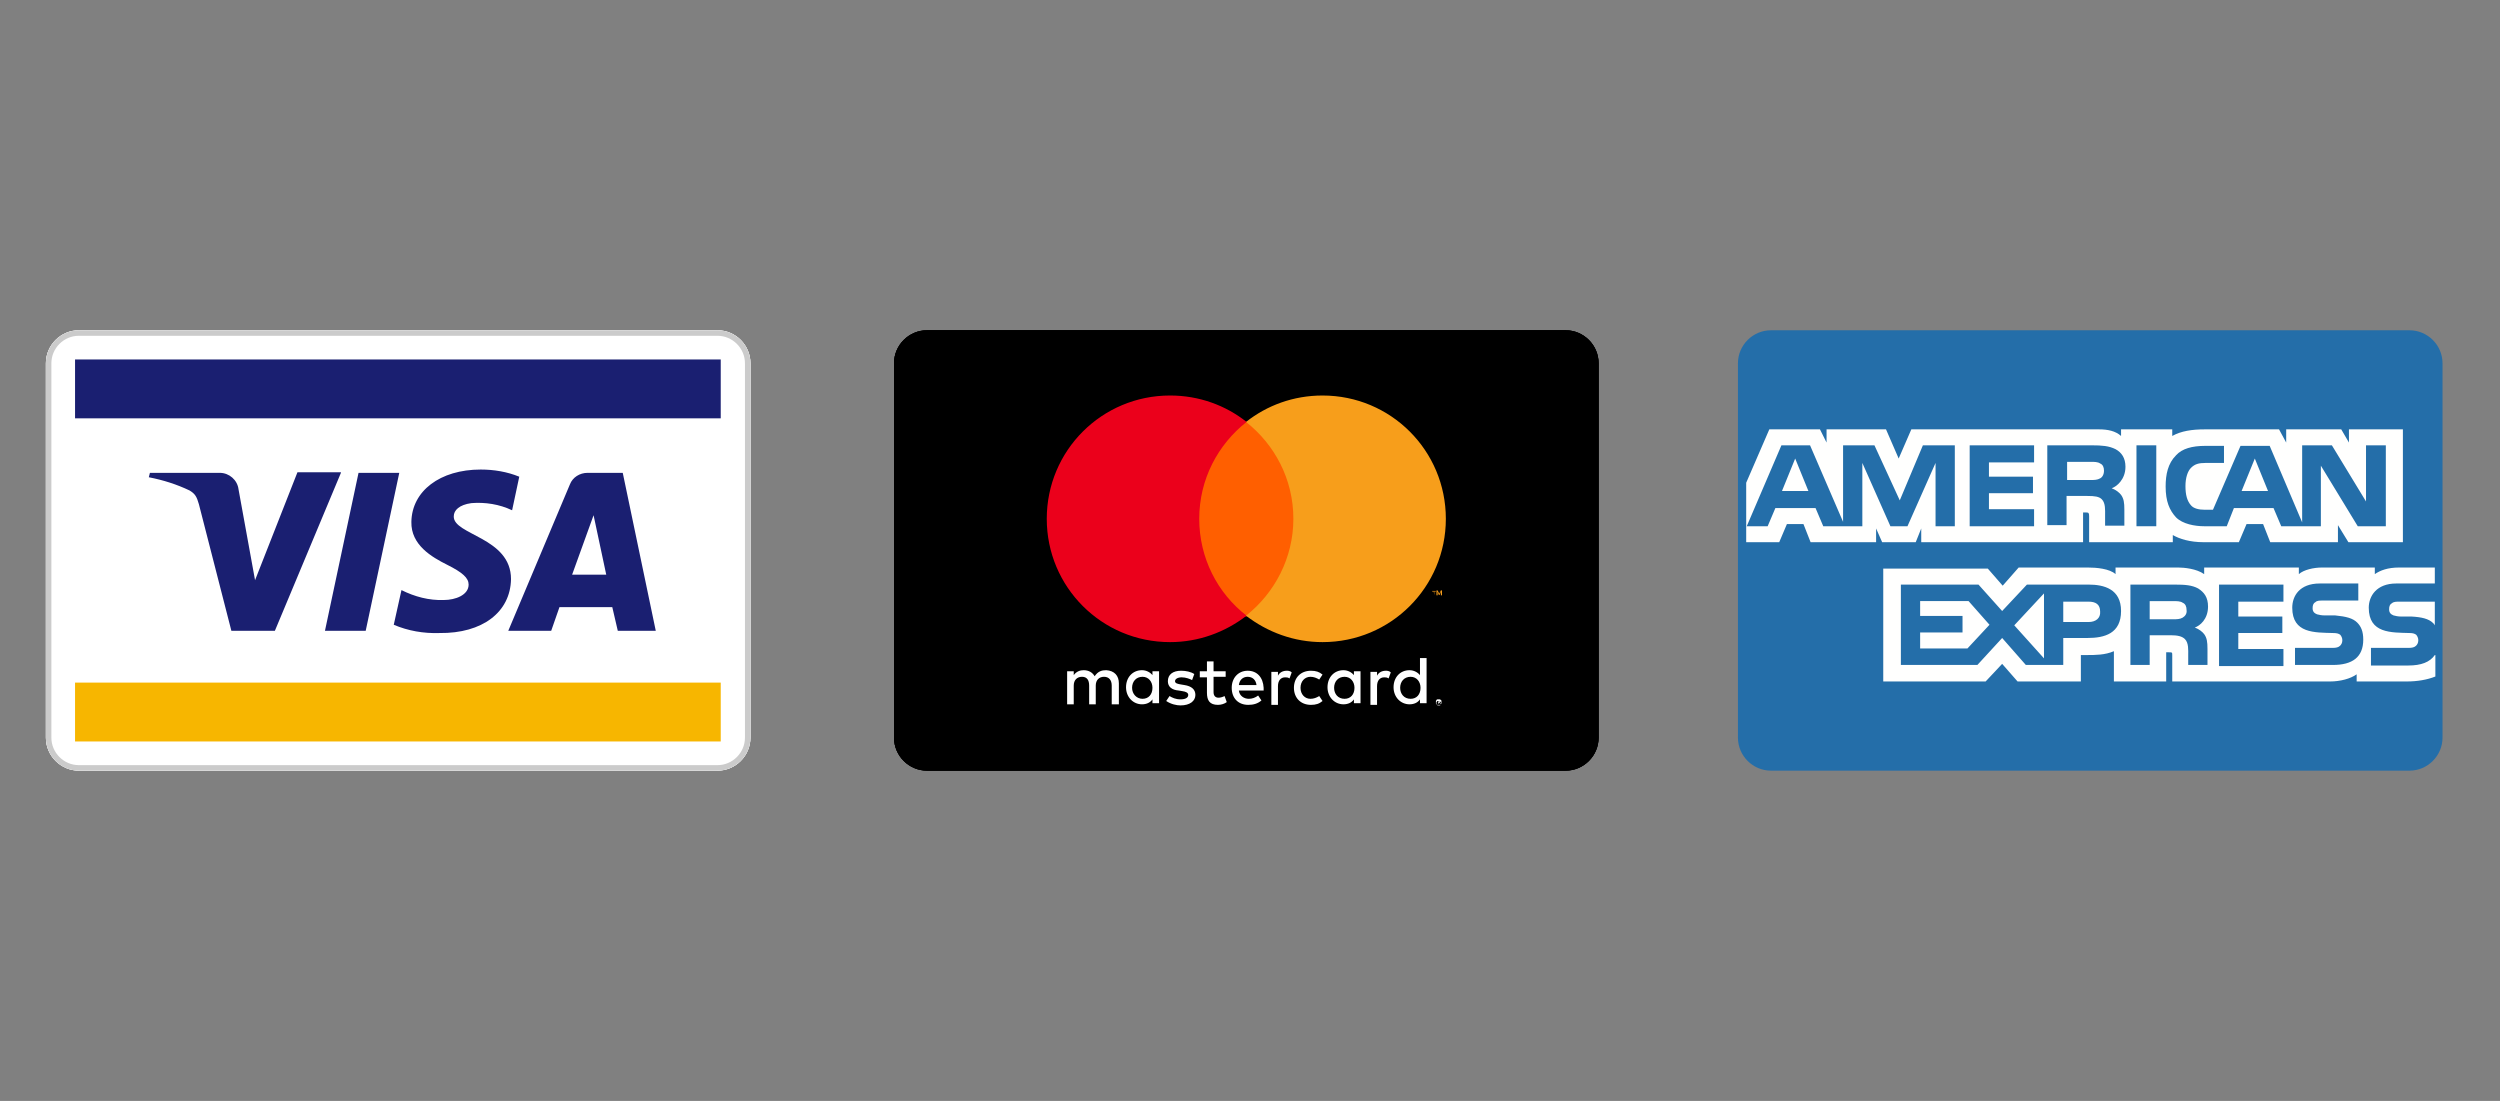
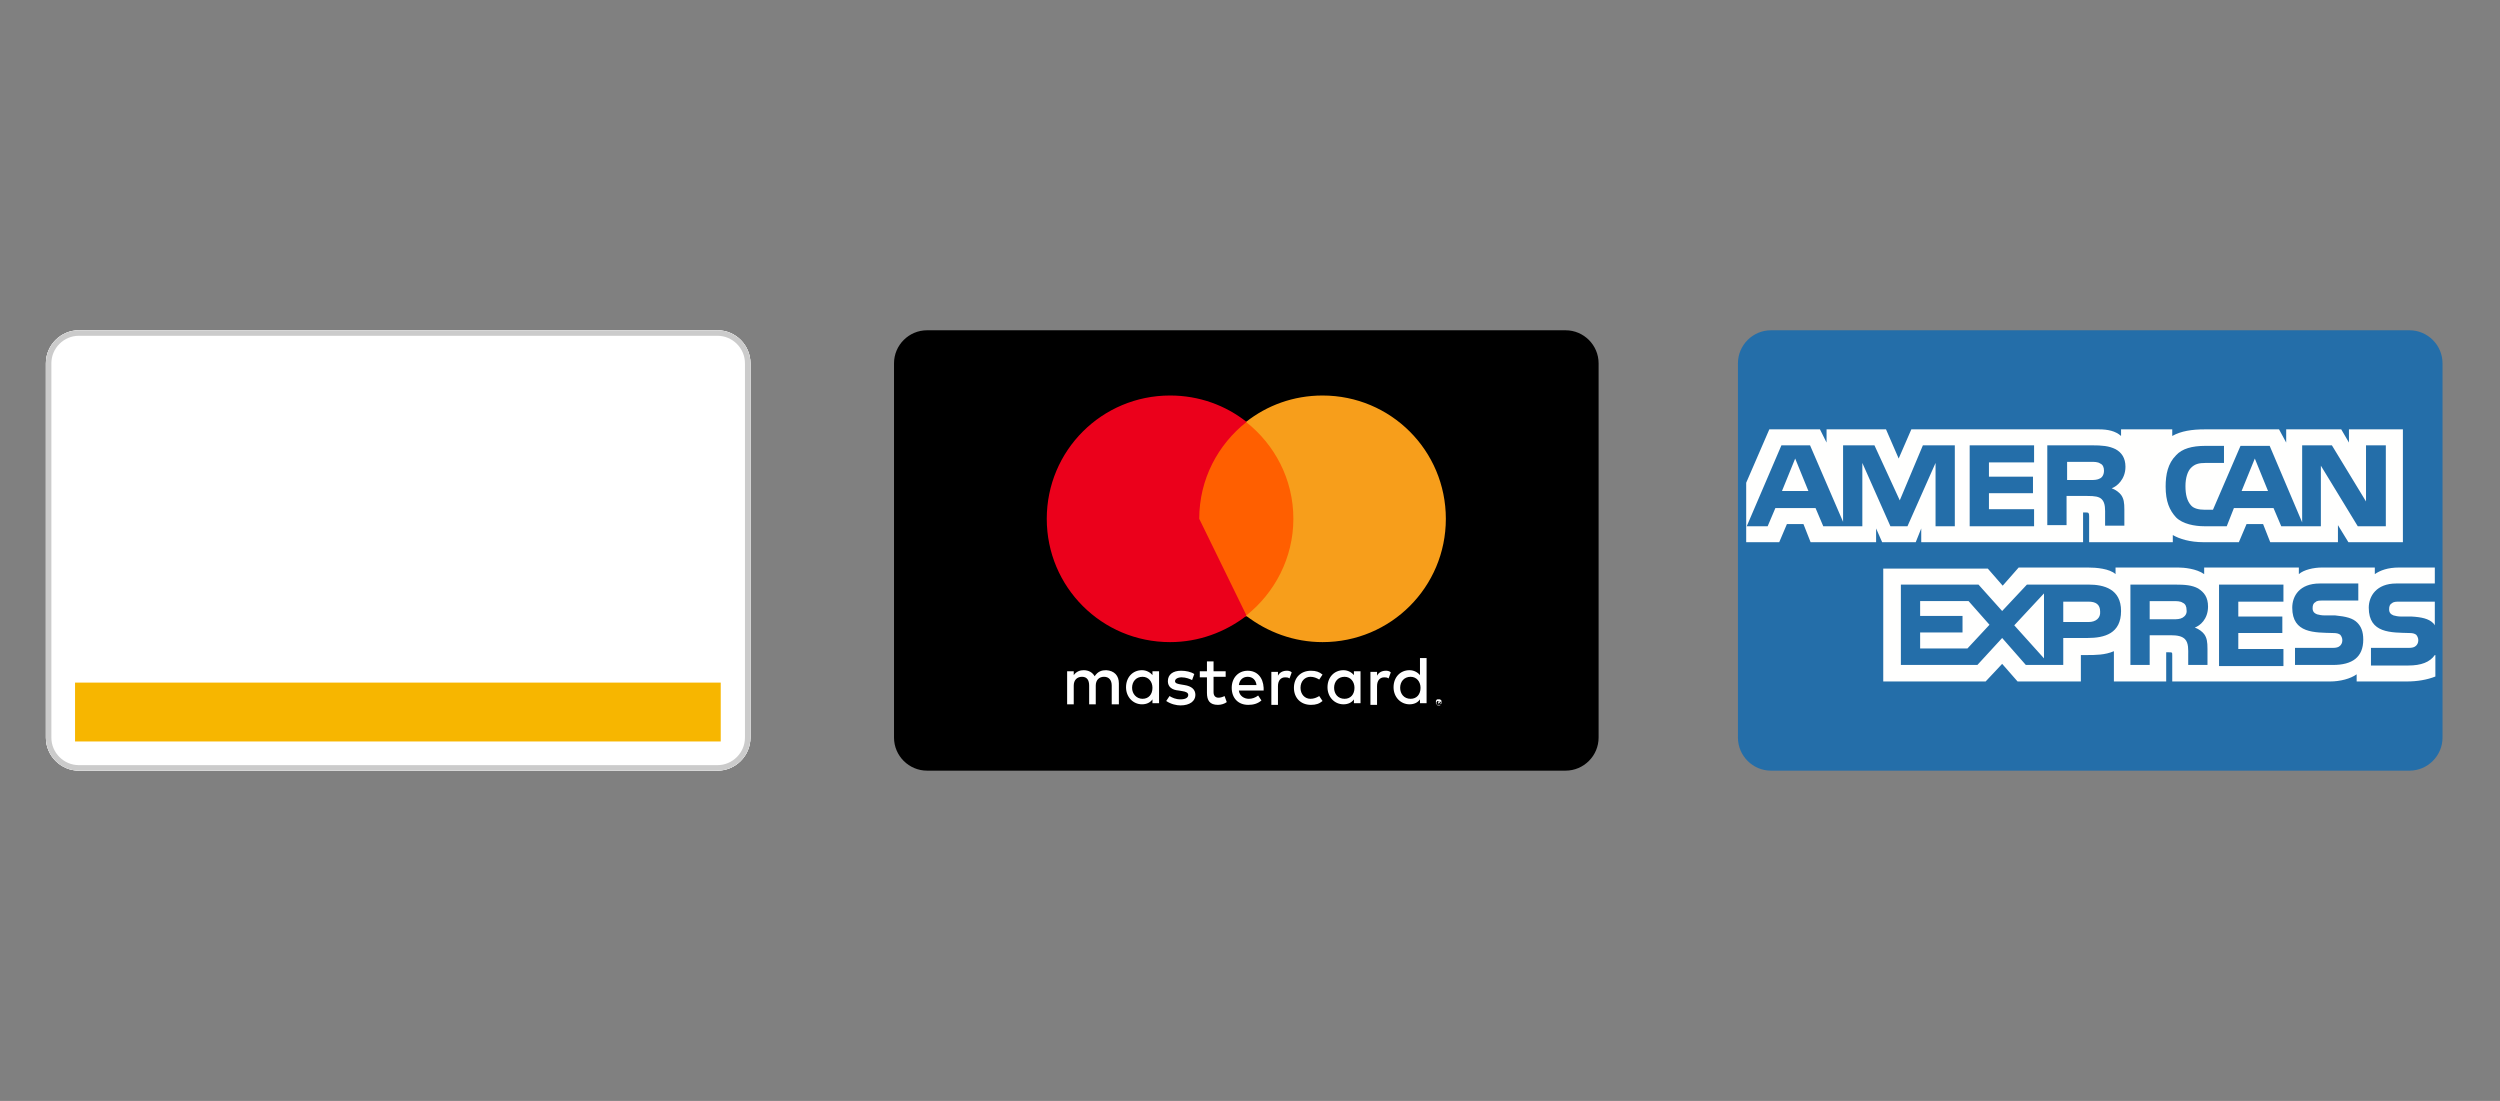
<svg xmlns="http://www.w3.org/2000/svg" xmlns:ns1="http://www.serif.com/" width="100%" height="100%" viewBox="0 0 109 48" version="1.1" xml:space="preserve" style="fill-rule:evenodd;clip-rule:evenodd;stroke-miterlimit:10;">
  <rect x="0" y="0" width="109" height="48" fill="#808080" stroke="none" />
  <rect id="Artboard1" x="0" y="0" width="109" height="48" style="fill:none;" />
  <g>
    <g>
      <g>
        <path id="SVGID_1_" d="M38.979,15.84c0,-0.792 0.648,-1.44 1.44,-1.44l27.84,0c0.792,0 1.44,0.648 1.44,1.44l0,16.32c0,0.792 -0.648,1.44 -1.44,1.44l-27.84,0c-0.792,0 -1.44,-0.648 -1.44,-1.44l0,-16.32Z" style="fill-rule:nonzero;" />
      </g>
      <g>
        <g>
          <clipPath id="_clip1">
            <path d="M38.979,15.84c0,-0.792 0.648,-1.44 1.44,-1.44l27.84,0c0.792,0 1.44,0.648 1.44,1.44l0,16.32c0,0.792 -0.648,1.44 -1.44,1.44l-27.84,0c-0.792,0 -1.44,-0.648 -1.44,-1.44l0,-16.32Z" />
          </clipPath>
          <g clip-path="url(#_clip1)">
-             <path d="M38.979,15.84c0,-0.792 0.648,-1.44 1.44,-1.44l27.84,0c0.792,0 1.44,0.648 1.44,1.44l0,16.32c0,0.792 -0.648,1.44 -1.44,1.44l-27.84,0c-0.792,0 -1.44,-0.648 -1.44,-1.44l0,-16.32Z" style="fill-rule:nonzero;stroke:#000;stroke-width:0.48px;" />
-           </g>
+             </g>
        </g>
      </g>
    </g>
    <g>
      <g>
        <g>
          <clipPath id="_clip2">
            <path d="M48.783,30.708l0,-0.912c0,-0.336 -0.192,-0.552 -0.552,-0.576c-0.192,-0 -0.36,0.048 -0.504,0.264c-0.096,-0.168 -0.264,-0.264 -0.48,-0.264c-0.144,-0 -0.312,0.048 -0.432,0.216l0,-0.168l-0.288,-0l0,1.44l0.288,-0l0,-0.816c0,-0.24 0.144,-0.384 0.36,-0.384c0.216,-0 0.312,0.144 0.312,0.384l0,0.816l0.288,-0l0,-0.816c0,-0.24 0.144,-0.384 0.36,-0.384c0.216,-0 0.336,0.144 0.336,0.384l0,0.816l0.312,-0Zm4.656,-1.44l-0.528,-0l0,-0.432l-0.288,-0l0,0.432l-0.312,-0l0,0.264l0.312,-0l0,0.672c0,0.336 0.12,0.528 0.48,0.528c0.144,-0 0.288,-0.048 0.384,-0.12l-0.096,-0.264c-0.096,0.048 -0.192,0.072 -0.264,0.072c-0.144,-0 -0.216,-0.096 -0.216,-0.24l0,-0.672l0.528,-0l0,-0.24Zm2.664,-0.024c-0.168,-0 -0.312,0.072 -0.384,0.216l0,-0.168l-0.288,-0l0,1.44l0.288,-0l0,-0.816c0,-0.24 0.12,-0.384 0.312,-0.384c0.072,-0 0.12,-0 0.192,0.048l0.096,-0.264c-0.072,-0.072 -0.168,-0.072 -0.216,-0.072Zm-4.032,0.144c-0.144,-0.096 -0.36,-0.144 -0.576,-0.144c-0.36,-0 -0.576,0.168 -0.576,0.456c0,0.24 0.168,0.384 0.48,0.408l0.144,0.024c0.168,0.024 0.264,0.072 0.264,0.168c0,0.12 -0.12,0.192 -0.336,0.192c-0.216,-0 -0.36,-0.072 -0.48,-0.144l-0.144,0.216c0.216,0.144 0.456,0.192 0.624,0.192c0.408,-0 0.648,-0.192 0.648,-0.456c0,-0.24 -0.168,-0.384 -0.48,-0.432l-0.144,-0.024c-0.144,-0.024 -0.264,-0.048 -0.264,-0.144c0,-0.096 0.12,-0.168 0.288,-0.168c0.192,-0 0.36,0.072 0.456,0.12l0.096,-0.264Zm4.344,0.6c0,0.432 0.288,0.744 0.744,0.744c0.216,-0 0.36,-0.048 0.504,-0.168l-0.144,-0.216c-0.12,0.072 -0.24,0.12 -0.384,0.12c-0.24,-0 -0.432,-0.192 -0.432,-0.48c0,-0.288 0.192,-0.48 0.432,-0.48c0.144,-0 0.264,0.048 0.384,0.12l0.144,-0.216c-0.144,-0.12 -0.288,-0.168 -0.504,-0.168c-0.456,-0 -0.744,0.312 -0.744,0.744Zm-2.016,-0.744c-0.408,-0 -0.696,0.312 -0.696,0.744c0,0.456 0.288,0.744 0.72,0.744c0.216,-0 0.408,-0.048 0.576,-0.192l-0.144,-0.216c-0.12,0.096 -0.264,0.144 -0.408,0.144c-0.192,-0 -0.408,-0.12 -0.432,-0.36l1.08,-0l0,-0.12c-0.024,-0.456 -0.288,-0.744 -0.696,-0.744Zm0,0.264c0.216,-0 0.36,0.144 0.384,0.36l-0.768,-0c0.024,-0.216 0.168,-0.36 0.384,-0.36Zm-3.864,1.152l0,-1.392l-0.288,-0l0,0.168c-0.096,-0.12 -0.264,-0.216 -0.456,-0.216c-0.408,-0 -0.696,0.312 -0.696,0.744c0,0.432 0.312,0.744 0.696,0.744c0.192,-0 0.36,-0.072 0.456,-0.216l0,0.168l0.288,-0Zm-1.176,-0.672c0,-0.264 0.168,-0.48 0.456,-0.48c0.264,-0 0.432,0.216 0.432,0.48c0,0.288 -0.168,0.48 -0.432,0.48c-0.264,-0 -0.456,-0.216 -0.456,-0.48Zm11.064,-0.744c-0.168,-0 -0.312,0.072 -0.384,0.216l0,-0.168l-0.288,-0l0,1.44l0.288,-0l0,-0.816c0,-0.24 0.12,-0.384 0.312,-0.384c0.072,-0 0.12,-0 0.192,0.048l0.096,-0.264c-0.072,-0.072 -0.168,-0.072 -0.216,-0.072Zm2.256,1.248l0.096,-0c0.024,-0 0.024,0.024 0.048,0.024c0.024,0.024 0.024,0.024 0.024,0.048l0,0.096c0,0.024 -0.024,0.024 -0.024,0.048c-0.024,0.024 -0.024,0.024 -0.048,0.024l-0.096,-0c-0.024,-0 -0.024,-0.024 -0.048,-0.024c-0.024,-0.024 -0.024,-0.024 -0.024,-0.048l0,-0.096c0,-0.024 0.024,-0.024 0.024,-0.048c0.024,-0.024 0.024,-0.024 0.048,-0.024Zm0,0.264l0.096,-0c0.024,-0 0.024,-0.024 0.024,-0.024l0.024,-0.024l0,-0.096c0,-0.024 -0.024,-0.024 -0.024,-0.024l-0.024,-0.024l-0.096,-0c-0.024,-0 -0.024,0.024 -0.024,0.024l-0.024,0.024l0,0.096c0,0.024 0.024,0.024 0.024,0.024l0.024,0.024Zm0.048,-0.192l0.048,-0l0.024,0.024l0,0.024c0,-0 -0.024,-0 -0.024,0.024l0.048,0.048l-0.024,-0l-0.048,-0.048l-0.024,-0l0,0.048l-0.024,-0l0,-0.144l0.024,-0l0,0.024Zm-0.024,0.024l0.048,0.024l0,-0.048l-0.048,0.024Zm-3.384,0.072l0,-1.392l-0.288,-0l0,0.168c-0.096,-0.12 -0.264,-0.216 -0.456,-0.216c-0.408,-0 -0.696,0.312 -0.696,0.744c0,0.432 0.312,0.744 0.696,0.744c0.192,-0 0.36,-0.072 0.456,-0.216l0,0.168l0.288,-0Zm-1.152,-0.672c0,-0.264 0.168,-0.48 0.456,-0.48c0.264,-0 0.432,0.216 0.432,0.48c0,0.288 -0.168,0.48 -0.432,0.48c-0.288,-0 -0.456,-0.216 -0.456,-0.48Zm4.032,0.672l0,-1.968l-0.288,-0l0,0.744c-0.096,-0.12 -0.264,-0.216 -0.456,-0.216c-0.408,-0 -0.696,0.312 -0.696,0.744c0,0.432 0.312,0.744 0.696,0.744c0.192,-0 0.36,-0.072 0.456,-0.216l0,0.168l0.288,-0Zm-1.152,-0.672c0,-0.264 0.168,-0.48 0.456,-0.48c0.264,-0 0.432,0.216 0.432,0.48c0,0.288 -0.168,0.48 -0.432,0.48c-0.288,-0 -0.456,-0.216 -0.456,-0.48Z" />
          </clipPath>
          <g clip-path="url(#_clip2)">
            <rect x="45.327" y="27.492" width="18.744" height="4.488" style="fill:#fff;" />
          </g>
        </g>
      </g>
    </g>
    <g>
      <g>
        <g>
          <clipPath id="_clip3">
            <rect x="51.735" y="18.396" width="5.184" height="8.472" />
          </clipPath>
          <g clip-path="url(#_clip3)">
            <rect x="50.535" y="17.196" width="7.584" height="10.872" style="fill:#ff5f00;" />
          </g>
        </g>
      </g>
    </g>
    <g>
      <g>
        <g>
          <clipPath id="_clip4">
-             <path d="M52.287,22.62c0,-1.728 0.816,-3.24 2.064,-4.224c-0.912,-0.72 -2.064,-1.152 -3.336,-1.152c-2.976,0 -5.376,2.4 -5.376,5.376c0,2.976 2.4,5.376 5.376,5.376c1.248,0 2.4,-0.432 3.336,-1.152c-1.272,-0.984 -2.064,-2.52 -2.064,-4.224" />
+             <path d="M52.287,22.62c0,-1.728 0.816,-3.24 2.064,-4.224c-0.912,-0.72 -2.064,-1.152 -3.336,-1.152c-2.976,0 -5.376,2.4 -5.376,5.376c0,2.976 2.4,5.376 5.376,5.376c1.248,0 2.4,-0.432 3.336,-1.152" />
          </clipPath>
          <g clip-path="url(#_clip4)">
            <rect x="44.415" y="16.044" width="11.112" height="13.176" style="fill:#eb001b;" />
          </g>
        </g>
      </g>
    </g>
    <g>
      <g>
        <g>
          <clipPath id="_clip5">
-             <path d="M62.535,25.956l-0,-0.168l0.072,0l-0,-0.024l-0.168,0l-0,0.024l0.072,0l0.024,0.168Zm0.336,0l-0,-0.216l-0.048,0l-0.072,0.144l-0.072,-0.144l-0.048,0l-0,0.216l0.048,0l-0,-0.168l0.048,0.144l0.048,0l0.048,-0.144l-0,0.168l0.048,0Z" />
-           </clipPath>
+             </clipPath>
          <g clip-path="url(#_clip5)">
            <rect x="61.215" y="24.54" width="2.856" height="2.616" style="fill:#f79e1b;" />
          </g>
        </g>
      </g>
    </g>
    <g>
      <g>
        <g>
          <clipPath id="_clip6">
            <path d="M63.039,22.62c0,2.976 -2.4,5.376 -5.376,5.376c-1.248,0 -2.4,-0.432 -3.336,-1.152c1.248,-0.984 2.064,-2.52 2.064,-4.224c0,-1.728 -0.816,-3.24 -2.064,-4.224c0.912,-0.72 2.064,-1.152 3.336,-1.152c2.976,0 5.376,2.4 5.376,5.376" />
          </clipPath>
          <g clip-path="url(#_clip6)">
            <rect x="53.127" y="16.044" width="11.112" height="13.176" style="fill:#f79e1b;" />
          </g>
        </g>
      </g>
    </g>
    <g id="Amex">
      <g>
        <g>
          <g>
            <clipPath id="_clip7">
              <path d="M75.774,15.84c0,-0.792 0.648,-1.44 1.44,-1.44l27.84,0c0.792,0 1.44,0.648 1.44,1.44l0,16.32c0,0.792 -0.648,1.44 -1.44,1.44l-27.84,0c-0.792,0 -1.44,-0.648 -1.44,-1.44l0,-16.32Z" />
            </clipPath>
            <g clip-path="url(#_clip7)">
              <path d="M75.774,15.84c0,-0.792 0.648,-1.44 1.44,-1.44l27.84,0c0.792,0 1.44,0.648 1.44,1.44l0,16.32c0,0.792 -0.648,1.44 -1.44,1.44l-27.84,0c-0.792,0 -1.44,-0.648 -1.44,-1.44l0,-16.32Z" style="fill:#246ea9;fill-rule:nonzero;" />
            </g>
          </g>
        </g>
      </g>
      <g>
        <g>
          <clipPath id="_clip8">
            <path d="M106.158,26.232l-1.536,0c-0.144,0 -0.264,0 -0.336,0.072c-0.096,0.048 -0.12,0.144 -0.12,0.264c0,0.144 0.072,0.216 0.192,0.264c0.096,0.024 0.192,0.048 0.312,0.048l0.456,0c0.456,0.024 0.768,0.096 0.96,0.288c0.024,0.024 0.048,0.048 0.072,0.096l0,-1.032Zm0,2.328c-0.216,0.312 -0.6,0.456 -1.152,0.456l-1.632,0l0,-0.768l1.632,0c0.168,0 0.264,-0.024 0.336,-0.096c0.048,-0.048 0.096,-0.12 0.096,-0.24c0,-0.096 -0.048,-0.192 -0.096,-0.24c-0.072,-0.048 -0.144,-0.072 -0.288,-0.072c-0.792,-0.024 -1.776,0.024 -1.776,-1.104c0,-0.504 0.336,-1.056 1.2,-1.056l1.68,0l0,-0.696l-1.56,0c-0.48,0 -0.816,0.12 -1.056,0.288l0,-0.288l-2.304,0c-0.36,0 -0.792,0.096 -1.008,0.288l0,-0.288l-4.128,0l0,0.288c-0.336,-0.24 -0.888,-0.288 -1.128,-0.288l-2.736,0l0,0.288c-0.264,-0.24 -0.84,-0.288 -1.2,-0.288l-3.024,0l-0.696,0.792l-0.648,-0.744l-4.56,0l0,4.92l4.464,0l0.72,-0.768l0.672,0.768l2.76,0l0,-1.152l0.264,0c0.36,0 0.792,0 1.176,-0.168l0,1.32l2.28,0l0,-1.272l0.12,0c0.144,0 0.144,0 0.144,0.144l0,1.128l6.888,0c0.432,0 0.888,-0.12 1.152,-0.312l0,0.312l2.184,0c0.456,0 0.888,-0.072 1.248,-0.216l0,-0.936l-0.024,0Zm-3.384,-1.416c0.168,0.168 0.264,0.384 0.264,0.744c-0,0.768 -0.48,1.104 -1.32,1.104l-1.656,0l-0,-0.744l1.632,0c0.168,0 0.264,-0.024 0.336,-0.096c0.048,-0.048 0.096,-0.12 0.096,-0.24c-0,-0.096 -0.048,-0.192 -0.096,-0.24c-0.072,-0.048 -0.144,-0.072 -0.312,-0.072c-0.792,-0.024 -1.776,0.024 -1.776,-1.104c-0,-0.504 0.312,-1.056 1.2,-1.056l1.68,0l-0,0.744l-1.536,0c-0.168,0 -0.264,0 -0.336,0.072c-0.096,0.048 -0.12,0.144 -0.12,0.264c-0,0.144 0.072,0.216 0.192,0.264c0.096,0.024 0.192,0.048 0.336,0.048l0.456,0c0.48,0.048 0.768,0.12 0.96,0.312Zm-7.608,-0.216c-0.12,0.072 -0.264,0.072 -0.408,0.072l-1.032,0l-0,-0.792l1.032,0c0.144,0 0.312,0 0.408,0.072c0.12,0.048 0.168,0.168 0.168,0.312c0.024,0.144 -0.048,0.264 -0.168,0.336Zm0.528,0.432c0.192,0.072 0.336,0.192 0.408,0.288c0.12,0.168 0.144,0.336 0.144,0.648l-0,0.696l-0.84,0l-0,-0.432c-0,-0.216 0.024,-0.528 -0.144,-0.696c-0.12,-0.12 -0.312,-0.168 -0.624,-0.168l-0.912,0l-0,1.296l-0.84,0l-0,-3.504l1.944,0c0.432,0 0.744,0.024 1.008,0.168c0.264,0.168 0.432,0.384 0.432,0.792c-0,0.552 -0.36,0.84 -0.576,0.912Zm1.056,-1.872l2.808,0l-0,0.744l-1.968,0l-0,0.648l1.92,0l-0,0.72l-1.92,0l-0,0.696l1.968,0l-0,0.744l-2.808,0l-0,-3.552Zm-5.688,1.632l-1.104,0l-0,-0.888l1.104,0c0.312,0 0.504,0.12 0.504,0.432c0.024,0.288 -0.192,0.456 -0.504,0.456Zm-1.944,1.584l-1.296,-1.44l1.296,-1.392l-0,2.832Zm-3.336,-0.432l-2.064,0l-0,-0.696l1.848,0l-0,-0.72l-1.848,0l-0,-0.648l2.112,0l0.912,1.032l-0.96,1.032Zm6.696,-1.632c-0,0.984 -0.72,1.176 -1.464,1.176l-1.056,0l-0,1.176l-1.632,0l-1.032,-1.176l-1.08,1.176l-3.336,0l-0,-3.504l3.384,0l1.032,1.152l1.08,-1.152l2.688,0c0.672,0 1.416,0.192 1.416,1.152Z" />
          </clipPath>
          <g clip-path="url(#_clip8)">
            <rect x="80.91" y="23.592" width="26.448" height="7.32" style="fill:#fffffe;" />
          </g>
        </g>
      </g>
      <g>
        <g>
          <g>
            <clipPath id="_clip9">
              <path d="M78.846,21.408l-0.576,-1.416l-0.576,1.416l1.152,0Zm12.72,-0.552c-0.12,0.072 -0.264,0.072 -0.408,0.072l-1.032,0l-0,-0.792l1.032,0c0.144,0 0.312,0 0.408,0.072c0.12,0.048 0.168,0.168 0.168,0.312c-0,0.168 -0.072,0.288 -0.168,0.336Zm7.32,0.552l-0.576,-1.416l-0.576,1.416l1.152,0Zm-13.632,1.536l-0.864,0l-0,-2.76l-1.224,2.76l-0.744,0l-1.224,-2.76l-0,2.76l-1.704,0l-0.336,-0.792l-1.752,0l-0.336,0.792l-0.912,0l1.512,-3.528l1.248,0l1.44,3.336l-0,-3.336l1.368,0l1.104,2.4l1.008,-2.4l1.392,0l-0,3.528l0.024,0Zm3.432,0l-2.808,0l-0,-3.528l2.808,0l-0,0.744l-1.968,0l-0,0.624l1.92,0l-0,0.72l-1.92,0l-0,0.696l1.968,0l-0,0.744Zm3.984,-2.592c-0,0.552 -0.384,0.864 -0.6,0.936c0.192,0.072 0.336,0.192 0.408,0.288c0.12,0.168 0.144,0.336 0.144,0.648l-0,0.696l-0.84,0l-0,-0.456c-0,-0.216 0.024,-0.528 -0.144,-0.696c-0.12,-0.12 -0.312,-0.144 -0.624,-0.144l-0.912,0l-0,1.272l-0.84,0l-0,-3.48l1.944,0c0.432,0 0.744,0.024 1.032,0.168c0.264,0.144 0.432,0.384 0.432,0.768Zm0.48,2.592l0.864,0l-0,-3.528l-0.864,0l-0,3.528Zm10.872,0l-1.224,0l-1.608,-2.64l-0,2.64l-1.728,0l-0.336,-0.792l-1.728,0l-0.312,0.792l-0.984,0c-0.408,0 -0.936,-0.096 -1.224,-0.384c-0.288,-0.312 -0.456,-0.696 -0.456,-1.344c-0,-0.528 0.096,-1.008 0.456,-1.368c0.264,-0.288 0.696,-0.408 1.272,-0.408l0.816,0l-0,0.744l-0.792,0c-0.312,0 -0.48,0.048 -0.648,0.216c-0.144,0.144 -0.24,0.432 -0.24,0.792c-0,0.384 0.072,0.648 0.24,0.84c0.12,0.144 0.36,0.192 0.576,0.192l0.384,0l1.2,-2.784l1.272,0l1.416,3.336l-0,-3.36l1.296,0l1.488,2.448l-0,-2.448l0.864,0l-0,3.528Zm-27.888,0.696l1.44,0l0.336,-0.792l0.72,0l0.312,0.792l2.856,0l-0,-0.6l0.264,0.6l1.464,0l0.24,-0.6l-0,0.6l7.056,0l-0,-1.296l0.144,0c0.096,0 0.12,0.024 0.12,0.168l-0,1.128l3.648,0l-0,-0.312c0.288,0.168 0.744,0.312 1.344,0.312l1.536,0l0.336,-0.792l0.72,0l0.312,0.792l2.952,0l-0,-0.744l0.456,0.744l2.376,0l-0,-4.92l-2.352,0l-0,0.576l-0.336,-0.576l-2.4,0l-0,0.576l-0.312,-0.576l-3.24,0c-0.552,0 -1.032,0.072 -1.416,0.288l-0,-0.288l-2.232,0l-0,0.288c-0.24,-0.216 -0.576,-0.288 -0.96,-0.288l-8.184,0l-0.552,1.272l-0.552,-1.272l-2.592,0l-0,0.576l-0.288,-0.576l-2.208,0l-1.008,2.328l-0,2.592Z" />
            </clipPath>
            <g clip-path="url(#_clip9)">
              <rect x="74.934" y="17.52" width="31.008" height="7.32" style="fill:#fffffe;" />
            </g>
          </g>
        </g>
-         <rect x="93.15" y="19.416" width="0.864" height="3.528" style="fill:#246ea9;" />
      </g>
    </g>
    <g id="Visa">
      <g>
        <path id="SVGID_1_1" ns1:id="SVGID_1_" d="M2,15.84c0,-0.792 0.648,-1.44 1.44,-1.44l27.84,0c0.792,0 1.44,0.648 1.44,1.44l0,16.32c0,0.792 -0.648,1.44 -1.44,1.44l-27.84,0c-0.792,0 -1.44,-0.648 -1.44,-1.44l0,-16.32Z" style="fill:#fff;" />
        <g>
          <clipPath id="_clip10">
            <path d="M2,15.84c0,-0.792 0.648,-1.44 1.44,-1.44l27.84,0c0.792,0 1.44,0.648 1.44,1.44l0,16.32c0,0.792 -0.648,1.44 -1.44,1.44l-27.84,0c-0.792,0 -1.44,-0.648 -1.44,-1.44l0,-16.32Z" />
          </clipPath>
          <g clip-path="url(#_clip10)">
            <path d="M2,15.84c0,-0.792 0.648,-1.44 1.44,-1.44l27.84,0c0.792,0 1.44,0.648 1.44,1.44l0,16.32c0,0.792 -0.648,1.44 -1.44,1.44l-27.84,0c-0.792,0 -1.44,-0.648 -1.44,-1.44l0,-16.32Z" style="fill:#fff;fill-rule:nonzero;stroke:#cbcbcb;stroke-width:0.48px;" />
          </g>
        </g>
      </g>
      <g>
        <g>
          <clipPath id="_clip11">
            <rect x="3.272" y="29.76" width="28.152" height="2.568" />
          </clipPath>
          <g clip-path="url(#_clip11)">
            <rect x="2.072" y="28.56" width="30.552" height="4.968" style="fill:#f7b600;" />
          </g>
        </g>
      </g>
      <g>
        <g>
          <clipPath id="_clip12">
            <rect x="3.272" y="15.672" width="28.152" height="2.568" />
          </clipPath>
          <g clip-path="url(#_clip12)">
-             <rect x="2.072" y="14.472" width="30.552" height="4.968" style="fill:#1a1f71;" />
-           </g>
+             </g>
        </g>
      </g>
      <g>
        <g>
          <clipPath id="_clip13">
-             <path d="M17.408,20.616l-1.464,6.888l-1.776,0l1.464,-6.888l1.776,0Zm7.536,4.44l0.936,-2.592l0.552,2.592l-1.488,0Zm1.992,2.448l1.656,0l-1.44,-6.888l-1.536,0c-0.336,0 -0.648,0.192 -0.768,0.504l-2.688,6.384l1.872,0l0.36,-1.032l2.304,0l0.24,1.032Zm-4.656,-2.256c0,-1.824 -2.52,-1.92 -2.496,-2.736c0,-0.264 0.24,-0.504 0.768,-0.576c0.6,-0.048 1.224,0.048 1.776,0.312l0.312,-1.464c-0.528,-0.216 -1.104,-0.312 -1.68,-0.312c-1.776,0 -3,0.936 -3.024,2.28c-0.024,1.008 0.888,1.536 1.56,1.872c0.672,0.336 0.936,0.576 0.936,0.864c0,0.456 -0.576,0.672 -1.08,0.672c-0.648,0.024 -1.272,-0.144 -1.848,-0.432l-0.336,1.512c0.624,0.264 1.296,0.384 1.992,0.36c1.872,0.024 3.096,-0.912 3.12,-2.352Zm-7.416,-4.632l-2.88,6.888l-1.896,-0l-1.416,-5.52c-0.096,-0.336 -0.168,-0.456 -0.408,-0.6c-0.552,-0.264 -1.152,-0.456 -1.776,-0.576l0.048,-0.192l3.048,-0c0.408,-0 0.768,0.312 0.816,0.72l0.72,3.96l1.848,-4.704l1.896,-0l0,0.024Z" />
-           </clipPath>
+             </clipPath>
          <g clip-path="url(#_clip13)">
            <rect x="5.288" y="19.272" width="24.504" height="9.528" style="fill:#1a1f71;" />
          </g>
        </g>
      </g>
    </g>
    <g id="Diners" />
  </g>
</svg>